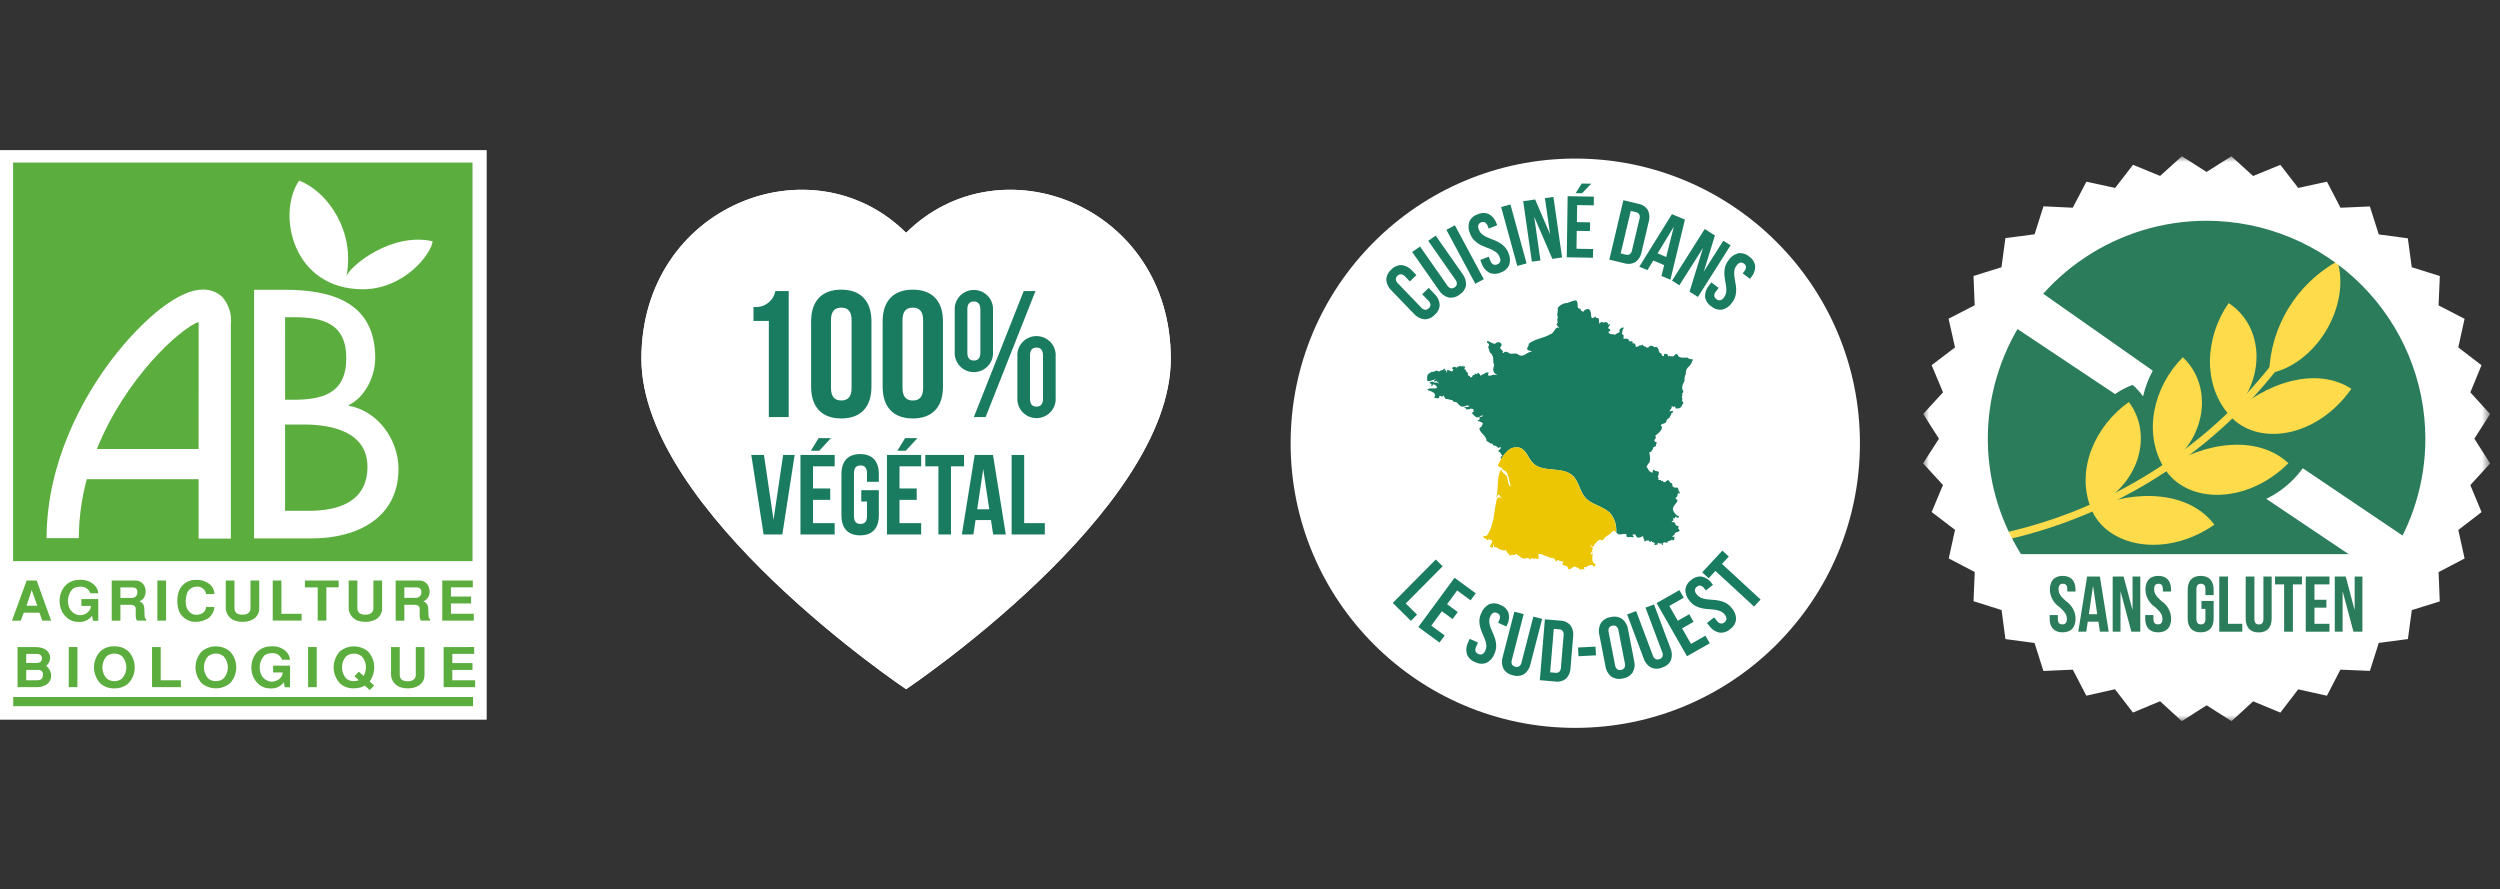
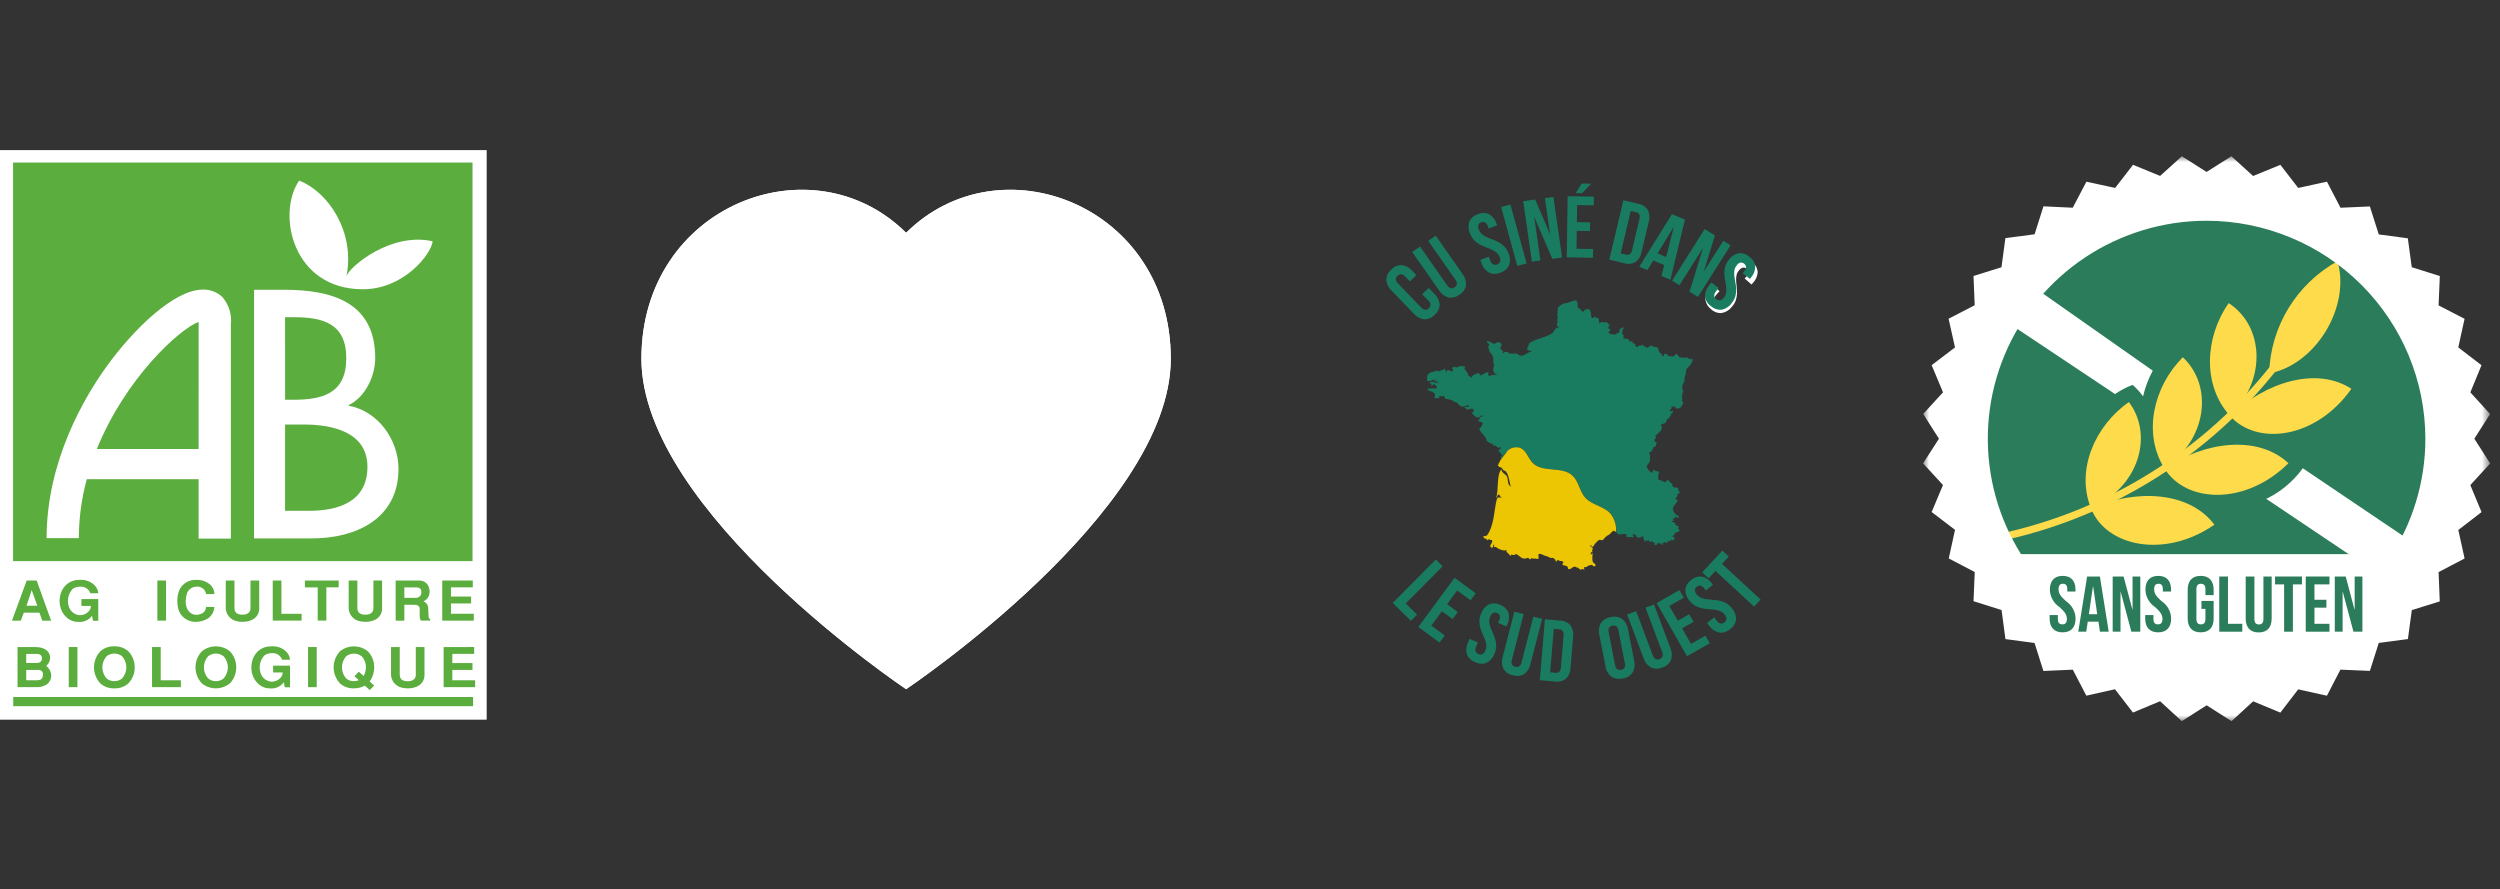
<svg xmlns="http://www.w3.org/2000/svg" width="208" height="74" viewBox="0 0 208 74" fill="none">
  <rect x="0" y="0" width="208" height="74" fill="#333333" stroke="none" />
-   <circle cx="131.063" cy="36.876" r="23.683" fill="white" />
  <path d="M144.058 21.991C144.268 21.721 144.571 21.537 144.909 21.477C145.072 21.466 145.235 21.49 145.388 21.549C145.54 21.607 145.678 21.698 145.792 21.815C145.923 21.913 146.031 22.038 146.108 22.182C146.185 22.326 146.229 22.485 146.239 22.648C146.219 22.989 146.074 23.311 145.831 23.552L145.726 23.672L145.158 23.17L145.298 23.013C145.4 22.918 145.463 22.79 145.476 22.651C145.473 22.597 145.458 22.544 145.433 22.496C145.408 22.448 145.373 22.405 145.331 22.371C145.292 22.333 145.245 22.303 145.194 22.284C145.143 22.265 145.088 22.257 145.034 22.261C144.898 22.291 144.779 22.369 144.697 22.481C144.588 22.599 144.512 22.744 144.478 22.901C144.448 23.057 144.438 23.217 144.447 23.376C144.456 23.543 144.471 23.714 144.493 23.893C144.514 24.072 144.522 24.252 144.517 24.433C144.51 24.62 144.477 24.806 144.417 24.985C144.346 25.189 144.233 25.376 144.086 25.535C143.876 25.807 143.57 25.99 143.23 26.045C143.066 26.055 142.902 26.031 142.748 25.972C142.594 25.914 142.455 25.823 142.339 25.706C142.209 25.606 142.101 25.48 142.023 25.335C141.945 25.191 141.899 25.032 141.889 24.868C141.902 24.524 142.046 24.199 142.291 23.958L142.498 23.724L143.065 24.225L142.824 24.498C142.721 24.591 142.66 24.722 142.653 24.86C142.659 24.915 142.675 24.968 142.702 25.017C142.728 25.065 142.764 25.108 142.808 25.143C142.888 25.22 142.995 25.262 143.107 25.261C143.244 25.237 143.366 25.161 143.447 25.048C143.556 24.93 143.632 24.785 143.667 24.628C143.696 24.471 143.707 24.312 143.697 24.152C143.689 23.986 143.673 23.815 143.652 23.636C143.629 23.457 143.621 23.276 143.628 23.096C143.634 22.908 143.667 22.722 143.727 22.544C143.797 22.339 143.91 22.151 144.058 21.991Z" fill="white" />
  <path d="M119.456 46.552L120.027 47.115L116.958 50.211L117.898 51.136L117.387 51.653L115.877 50.164L119.456 46.552Z" fill="#197B60" />
  <path d="M120.397 50.271L121.284 50.922L120.853 51.507L119.965 50.856L119.083 52.055L120.2 52.874L119.768 53.459L118.006 52.167L121.018 48.071L122.781 49.362L122.351 49.947L121.235 49.13L120.397 50.271Z" fill="#197B60" />
  <path d="M123.238 51.025C123.355 50.702 123.588 50.435 123.892 50.275C124.044 50.216 124.206 50.19 124.369 50.2C124.531 50.21 124.69 50.254 124.833 50.331C124.987 50.386 125.127 50.473 125.244 50.587C125.36 50.701 125.451 50.839 125.508 50.991C125.595 51.323 125.555 51.675 125.396 51.978L125.331 52.124L124.639 51.817L124.724 51.624C124.793 51.503 124.814 51.361 124.784 51.226C124.765 51.175 124.734 51.129 124.695 51.09C124.656 51.052 124.61 51.023 124.558 51.004C124.51 50.978 124.456 50.964 124.402 50.961C124.347 50.958 124.293 50.966 124.242 50.986C124.121 51.056 124.031 51.167 123.988 51.299C123.919 51.446 123.891 51.608 123.909 51.769C123.927 51.928 123.965 52.084 124.022 52.233C124.081 52.392 124.148 52.548 124.223 52.709C124.298 52.873 124.361 53.043 124.41 53.216C124.462 53.397 124.487 53.585 124.484 53.773C124.478 53.989 124.428 54.202 124.336 54.399C124.22 54.721 123.986 54.988 123.681 55.146C123.528 55.205 123.364 55.23 123.2 55.22C123.036 55.21 122.876 55.165 122.731 55.088C122.576 55.033 122.434 54.946 122.316 54.832C122.197 54.718 122.105 54.58 122.044 54.427C121.952 54.096 121.99 53.742 122.149 53.438L122.274 53.152L122.967 53.458L122.82 53.79C122.785 53.849 122.763 53.915 122.753 53.983C122.744 54.052 122.748 54.121 122.766 54.188C122.788 54.239 122.82 54.285 122.86 54.323C122.9 54.361 122.947 54.392 122.999 54.412C123.048 54.436 123.102 54.451 123.157 54.454C123.212 54.458 123.268 54.45 123.32 54.432C123.443 54.368 123.537 54.258 123.579 54.125C123.648 53.98 123.675 53.818 123.659 53.657C123.639 53.499 123.601 53.343 123.545 53.193C123.484 53.035 123.419 52.878 123.344 52.717C123.268 52.553 123.206 52.384 123.157 52.21C123.106 52.029 123.081 51.842 123.084 51.655C123.093 51.437 123.146 51.222 123.238 51.025Z" fill="#197B60" />
  <path d="M126.769 51.093L125.789 54.889C125.765 54.954 125.754 55.022 125.756 55.091C125.759 55.16 125.775 55.228 125.803 55.291C125.833 55.337 125.872 55.377 125.918 55.408C125.963 55.439 126.015 55.461 126.069 55.471C126.122 55.488 126.177 55.494 126.232 55.489C126.287 55.483 126.341 55.468 126.389 55.442C126.501 55.359 126.575 55.235 126.595 55.097L127.574 51.301L128.307 51.49L127.338 55.24C127.276 55.577 127.087 55.878 126.811 56.082C126.67 56.165 126.512 56.217 126.349 56.233C126.186 56.25 126.021 56.231 125.865 56.179C125.703 56.149 125.55 56.085 125.415 55.991C125.28 55.897 125.167 55.775 125.083 55.634C124.939 55.322 124.919 54.967 125.028 54.641L125.995 50.893L126.769 51.093Z" fill="#197B60" />
  <path d="M128.535 51.527L129.797 51.635C129.962 51.636 130.124 51.671 130.274 51.739C130.424 51.807 130.558 51.906 130.667 52.029C130.858 52.311 130.935 52.653 130.884 52.988L130.67 55.551C130.667 55.889 130.535 56.214 130.301 56.458C130.173 56.561 130.024 56.636 129.865 56.678C129.706 56.72 129.54 56.727 129.377 56.7L128.113 56.592L128.535 51.527ZM129.275 52.319L128.973 55.938L129.424 55.977C129.478 55.985 129.533 55.982 129.585 55.967C129.638 55.953 129.687 55.928 129.73 55.895C129.823 55.793 129.873 55.659 129.87 55.521L130.089 52.886C130.115 52.75 130.087 52.609 130.012 52.492C129.976 52.452 129.931 52.419 129.882 52.396C129.832 52.373 129.778 52.36 129.724 52.358L129.275 52.319Z" fill="#197B60" />
-   <path d="M131.291 53.873L132.747 53.798L132.787 54.524L131.332 54.599L131.291 53.873Z" fill="#197B60" />
  <path d="M133.068 52.827C132.98 52.493 133.025 52.138 133.194 51.837C133.288 51.702 133.41 51.588 133.551 51.503C133.692 51.418 133.85 51.363 134.014 51.343C134.175 51.3 134.342 51.292 134.506 51.318C134.67 51.345 134.827 51.406 134.966 51.498C135.234 51.714 135.409 52.025 135.453 52.367L135.957 54.963C136.046 55.297 136.001 55.653 135.831 55.954C135.736 56.089 135.614 56.203 135.472 56.288C135.33 56.373 135.172 56.428 135.008 56.449C134.848 56.49 134.682 56.498 134.52 56.471C134.357 56.444 134.202 56.384 134.064 56.294C133.793 56.078 133.617 55.766 133.573 55.424L133.068 52.827ZM134.371 55.322C134.384 55.461 134.45 55.59 134.556 55.682C134.602 55.712 134.654 55.732 134.709 55.742C134.764 55.751 134.819 55.749 134.873 55.736C134.928 55.728 134.981 55.709 135.028 55.681C135.075 55.652 135.116 55.614 135.148 55.568C135.212 55.444 135.225 55.3 135.185 55.166L134.659 52.469C134.646 52.33 134.58 52.201 134.474 52.109C134.427 52.078 134.375 52.058 134.32 52.049C134.265 52.039 134.209 52.041 134.155 52.054C134.1 52.062 134.047 52.081 134 52.109C133.953 52.138 133.912 52.176 133.88 52.222C133.817 52.346 133.804 52.49 133.844 52.624L134.371 55.322Z" fill="#197B60" />
  <path d="M136.128 50.843L137.509 54.518C137.544 54.653 137.631 54.769 137.75 54.84C137.802 54.861 137.857 54.871 137.912 54.871C137.967 54.87 138.022 54.859 138.072 54.837C138.125 54.82 138.174 54.794 138.216 54.758C138.257 54.722 138.292 54.679 138.316 54.63C138.338 54.565 138.347 54.496 138.341 54.427C138.336 54.358 138.318 54.292 138.287 54.23L136.905 50.554L137.613 50.291L138.977 53.919C139.119 54.233 139.137 54.588 139.027 54.913C138.959 55.062 138.86 55.194 138.736 55.301C138.612 55.408 138.466 55.487 138.308 55.533C138.159 55.601 137.997 55.637 137.833 55.637C137.669 55.637 137.506 55.602 137.357 55.534C137.059 55.36 136.839 55.08 136.741 54.75L135.377 51.122L136.128 50.843Z" fill="#197B60" />
  <path d="M139.591 51.645L140.544 51.104L140.904 51.736L139.95 52.277L140.691 53.571L141.892 52.889L142.254 53.52L140.358 54.597L137.83 50.176L139.725 49.099L140.087 49.73L138.887 50.414L139.591 51.645Z" fill="#197B60" />
  <path d="M140.581 49.997C140.349 49.744 140.22 49.415 140.218 49.072C140.235 48.91 140.287 48.754 140.371 48.615C140.454 48.475 140.567 48.355 140.701 48.263C140.821 48.152 140.963 48.069 141.118 48.019C141.273 47.968 141.438 47.953 141.6 47.972C141.933 48.05 142.226 48.25 142.42 48.531L142.518 48.657L141.931 49.126L141.799 48.962C141.724 48.846 141.608 48.761 141.474 48.723C141.42 48.717 141.365 48.722 141.314 48.739C141.262 48.755 141.214 48.782 141.174 48.818C141.129 48.849 141.092 48.89 141.064 48.937C141.037 48.983 141.019 49.035 141.014 49.09C141.02 49.228 141.078 49.36 141.175 49.459C141.273 49.587 141.404 49.687 141.554 49.748C141.703 49.805 141.859 49.844 142.017 49.862C142.181 49.883 142.353 49.898 142.534 49.908C142.714 49.918 142.894 49.942 143.07 49.98C143.255 50.019 143.432 50.084 143.598 50.173C143.787 50.28 143.953 50.424 144.085 50.596C144.318 50.85 144.446 51.182 144.442 51.526C144.423 51.689 144.37 51.846 144.285 51.986C144.201 52.126 144.087 52.246 143.951 52.338C143.831 52.449 143.687 52.532 143.532 52.583C143.376 52.634 143.211 52.651 143.048 52.633C142.711 52.559 142.414 52.361 142.217 52.078L142.024 51.833L142.613 51.364L142.841 51.648C142.916 51.765 143.034 51.848 143.171 51.879C143.226 51.883 143.281 51.876 143.334 51.858C143.386 51.84 143.434 51.813 143.476 51.776C143.52 51.744 143.558 51.703 143.587 51.656C143.616 51.609 143.635 51.557 143.643 51.502C143.644 51.433 143.63 51.364 143.604 51.299C143.577 51.235 143.538 51.176 143.489 51.127C143.39 50.999 143.259 50.9 143.109 50.839C142.96 50.782 142.805 50.743 142.646 50.724C142.482 50.703 142.31 50.688 142.13 50.679C141.949 50.669 141.77 50.644 141.593 50.606C141.409 50.567 141.231 50.502 141.065 50.413C140.877 50.309 140.712 50.167 140.581 49.997Z" fill="#197B60" />
  <path d="M141.622 47.62L143.302 45.81L143.836 46.304L143.269 46.916L146.481 49.881L145.936 50.467L142.724 47.502L142.157 48.113L141.622 47.62Z" fill="#197B60" />
  <path d="M118.868 23.954L119.337 24.441C119.593 24.673 119.752 24.992 119.782 25.335C119.779 25.499 119.74 25.659 119.669 25.806C119.597 25.953 119.495 26.084 119.37 26.188C119.26 26.309 119.126 26.406 118.975 26.471C118.825 26.536 118.662 26.569 118.498 26.566C118.156 26.524 117.843 26.354 117.622 26.091L115.781 24.181C115.526 23.95 115.368 23.631 115.339 23.289C115.342 23.125 115.381 22.965 115.452 22.818C115.523 22.671 115.625 22.541 115.751 22.436C115.86 22.314 115.994 22.217 116.144 22.151C116.294 22.085 116.457 22.052 116.621 22.054C116.964 22.097 117.278 22.268 117.499 22.533L117.845 22.89L117.299 23.414L116.919 23.021C116.832 22.91 116.706 22.838 116.567 22.818C116.512 22.818 116.457 22.83 116.406 22.852C116.356 22.873 116.31 22.905 116.271 22.945C116.229 22.981 116.195 23.026 116.171 23.076C116.148 23.125 116.134 23.18 116.133 23.235C116.146 23.375 116.214 23.503 116.322 23.593L118.233 25.576C118.318 25.686 118.444 25.758 118.582 25.776C118.637 25.774 118.692 25.762 118.742 25.74C118.792 25.718 118.838 25.686 118.876 25.646C118.917 25.61 118.952 25.566 118.976 25.517C119 25.467 119.014 25.413 119.017 25.358C119.011 25.289 118.991 25.223 118.959 25.162C118.927 25.101 118.883 25.047 118.83 25.003L118.323 24.483L118.868 23.954Z" fill="#197B60" />
  <path d="M118.148 20.511L120.401 23.734C120.469 23.856 120.581 23.947 120.715 23.986C120.77 23.994 120.826 23.991 120.879 23.977C120.933 23.962 120.983 23.938 121.026 23.904C121.073 23.875 121.113 23.836 121.145 23.791C121.177 23.746 121.199 23.695 121.211 23.642C121.22 23.503 121.173 23.366 121.082 23.26L118.829 20.037L119.451 19.605L121.675 22.784C121.89 23.052 121.996 23.391 121.972 23.734C121.943 23.895 121.88 24.047 121.786 24.182C121.693 24.316 121.572 24.429 121.431 24.513C121.303 24.616 121.155 24.69 120.996 24.731C120.837 24.772 120.672 24.779 120.51 24.75C120.179 24.655 119.896 24.438 119.717 24.143L117.493 20.965L118.148 20.511Z" fill="#197B60" />
-   <path d="M120.339 19.12L121.045 18.744L123.452 23.231L122.746 23.607L120.339 19.12Z" fill="#197B60" />
  <path d="M122.316 19.453C122.168 19.144 122.14 18.791 122.239 18.464C122.302 18.314 122.397 18.18 122.518 18.071C122.639 17.962 122.782 17.881 122.938 17.833C123.085 17.762 123.245 17.724 123.408 17.721C123.571 17.718 123.733 17.75 123.883 17.816C124.18 17.988 124.402 18.264 124.508 18.59L124.568 18.739L123.864 19.017L123.785 18.822C123.746 18.688 123.66 18.573 123.542 18.499C123.492 18.477 123.438 18.467 123.384 18.468C123.33 18.469 123.276 18.481 123.227 18.504C123.176 18.521 123.129 18.549 123.09 18.585C123.05 18.622 123.019 18.666 122.998 18.716C122.963 18.849 122.979 18.991 123.043 19.114C123.099 19.266 123.195 19.399 123.322 19.5C123.448 19.598 123.586 19.681 123.732 19.746C123.885 19.814 124.045 19.878 124.212 19.939C124.382 20.001 124.547 20.076 124.705 20.162C124.87 20.253 125.022 20.367 125.155 20.501C125.305 20.657 125.422 20.842 125.499 21.044C125.647 21.354 125.672 21.709 125.568 22.036C125.503 22.186 125.406 22.32 125.284 22.43C125.162 22.539 125.018 22.622 124.862 22.671C124.714 22.742 124.553 22.781 124.389 22.784C124.225 22.787 124.062 22.755 123.911 22.69C123.61 22.523 123.383 22.248 123.275 21.922L123.158 21.631L123.862 21.353L123.997 21.69C124.015 21.756 124.046 21.819 124.089 21.873C124.131 21.927 124.184 21.973 124.244 22.006C124.296 22.026 124.351 22.035 124.406 22.034C124.461 22.032 124.516 22.019 124.566 21.997C124.618 21.979 124.666 21.951 124.708 21.915C124.749 21.878 124.783 21.834 124.807 21.785C124.848 21.652 124.834 21.508 124.768 21.385C124.712 21.233 124.615 21.1 124.489 20.998C124.362 20.901 124.224 20.819 124.079 20.753C123.926 20.686 123.766 20.622 123.598 20.56C123.429 20.498 123.264 20.423 123.107 20.336C122.942 20.245 122.791 20.132 122.658 19.999C122.509 19.842 122.392 19.656 122.316 19.453Z" fill="#197B60" />
  <path d="M124.894 17.221L125.667 17.012L127.011 21.916L126.239 22.126L124.894 17.221Z" fill="#197B60" />
  <path d="M127.642 18.023L128.165 21.67L127.451 21.77L126.73 16.736L127.724 16.597L128.97 19.497L128.536 16.482L129.243 16.385L129.966 21.42L129.153 21.536L127.642 18.023Z" fill="#197B60" />
  <path d="M131.197 18.48L132.297 18.5L132.284 19.226L131.185 19.207L131.164 20.695L132.548 20.719L132.536 21.445L130.354 21.407L130.428 16.324L132.612 16.361L132.602 17.086L131.219 17.063L131.197 18.48ZM132.387 15.283L131.632 16.076L131.094 16.068L131.6 15.27L132.387 15.283Z" fill="#197B60" />
  <path d="M135.065 16.658L136.297 16.953C136.46 16.978 136.616 17.038 136.754 17.128C136.893 17.218 137.011 17.336 137.1 17.475C137.249 17.78 137.274 18.131 137.172 18.454L136.584 20.952C136.529 21.288 136.348 21.59 136.077 21.797C135.936 21.88 135.778 21.932 135.615 21.95C135.451 21.967 135.286 21.95 135.129 21.899L133.895 21.605L135.065 16.658ZM135.677 17.552L134.841 21.085L135.28 21.188C135.333 21.203 135.388 21.207 135.442 21.201C135.496 21.195 135.548 21.178 135.595 21.151C135.703 21.064 135.773 20.939 135.79 20.801L136.4 18.23C136.446 18.1 136.439 17.957 136.382 17.831C136.352 17.785 136.313 17.746 136.267 17.716C136.221 17.685 136.17 17.665 136.116 17.654L135.677 17.552Z" fill="#197B60" />
  <path d="M138.977 23.273L138.233 22.961L138.46 22.058L137.553 21.678L137.067 22.475L136.389 22.192L139.105 17.819L140.188 18.271L138.977 23.273ZM137.913 21.08L138.627 21.381L139.263 18.858L137.913 21.08Z" fill="#197B60" />
  <path d="M141.693 20.624L139.726 23.736L139.115 23.351L141.831 19.054L142.682 19.591L141.753 22.602L143.379 20.029L143.984 20.41L141.267 24.707L140.57 24.268L141.693 20.624Z" fill="#197B60" />
  <path d="M140.465 29.8C140.433 29.767 140.39 29.747 140.344 29.743C140.299 29.74 140.253 29.752 140.217 29.779C140.134 29.72 140.121 29.734 140.042 29.766C139.888 29.741 139.615 29.749 139.589 29.506C139.357 29.355 139.381 29.582 139.213 29.659C139.162 29.62 138.984 29.644 138.939 29.649C138.889 29.605 138.874 29.542 138.838 29.632C138.744 29.71 138.764 29.457 138.718 29.471C138.493 29.413 138.426 29.41 138.434 29.627C138.236 29.669 138.289 29.424 138.162 29.381C138.056 29.391 138.075 29.238 137.993 29.184C138.05 29.084 137.966 29.048 137.932 28.976C137.825 28.818 137.786 28.843 137.632 28.89C137.496 28.741 137.281 28.71 137.175 28.882C137.042 28.962 137.002 28.945 136.891 28.827C136.762 28.844 136.779 28.791 136.693 28.715C136.607 28.639 136.585 28.683 136.549 28.753C136.494 28.751 136.409 28.681 136.378 28.773C135.883 29.041 136.245 28.627 135.912 28.55C135.709 28.659 135.977 28.38 135.709 28.386C135.594 28.441 135.587 28.44 135.55 28.35C135.461 28.12 135.231 28.175 135.064 28.19C135.11 28.074 135.066 27.966 135.081 27.862C134.892 27.802 134.936 27.729 134.99 27.587C135.003 27.495 134.968 27.444 135.064 27.374C135.19 27.07 134.706 27.361 134.733 27.498C134.841 27.729 134.497 27.669 134.42 27.838C134.26 27.787 133.921 27.872 133.858 27.678C133.701 27.604 133.995 27.547 133.987 27.508C133.914 27.402 133.967 27.327 133.818 27.343C133.736 27.181 134.064 27.033 133.897 26.94C133.852 26.938 133.832 27.111 133.801 26.996C133.81 26.796 133.507 26.744 133.391 26.862C133.323 26.718 133.095 26.813 133.12 26.94C132.922 26.824 133.184 26.428 132.832 26.449C132.716 26.509 132.799 26.379 132.779 26.354C132.663 26.299 132.494 26.621 132.394 26.363C132.367 26.01 132.345 25.559 131.914 25.762C131.705 25.807 131.881 26.049 131.533 25.842C131.556 25.685 131.419 25.68 131.311 25.643C131.193 25.397 131.329 25.316 131.184 25.047C131.142 24.888 130.601 25.141 130.414 25.206C130.254 25.211 130.098 25.251 129.956 25.324C129.814 25.397 129.69 25.501 129.593 25.628C129.671 25.892 129.481 26.126 129.617 26.392C129.588 26.381 129.52 26.775 129.624 26.821C129.329 27.049 129.74 27.177 129.718 27.319C129.427 27.033 129.301 27.773 128.998 27.8C128.521 28.122 127.643 28.19 127.161 28.625C127.339 28.704 126.812 29.063 127.214 29.155C127.231 29.209 127.625 29.194 127.382 29.256C126.991 29.328 126.673 29.839 126.249 29.446C126.051 29.36 125.822 29.475 125.6 29.408C125.428 29.257 125.159 29.197 125.099 29.374C124.954 29.388 125.056 29.273 125.049 29.213C124.94 29.107 124.849 29.067 124.803 28.907C125.16 28.622 124.677 28.285 124.414 28.583C124.202 28.706 123.669 28.137 123.718 28.5C123.923 28.61 123.946 28.718 123.803 28.88C123.936 29.057 123.861 29.314 124.091 29.432C124.375 29.925 124.13 29.94 124.319 30.374C124.226 30.649 124.157 30.905 124.428 31.113C124.861 31.344 124.239 31.074 124.13 31.227C123.415 31.395 124.199 30.831 123.608 31.011C123.494 31.096 123.367 31.164 123.232 31.211C123.19 31.386 123.132 31.153 123.131 31.11C122.898 31.239 123.218 30.817 122.867 31.109C122.809 31.155 122.624 30.985 122.705 31.158C122.662 31.264 122.56 31.143 122.533 31.239C122.51 31.273 122.473 31.424 122.414 31.383C122.307 31.3 122.35 31.561 122.303 31.374C122.36 31.254 122.123 31.287 122.119 31.163C122.248 30.98 121.882 30.966 121.971 30.774C121.806 30.695 121.784 30.772 121.908 30.526C121.896 30.353 121.726 30.699 121.764 30.44C121.735 30.364 121.657 30.476 121.639 30.496C121.572 30.469 121.45 30.401 121.397 30.502C121.34 30.431 121.233 30.634 121.206 30.524C121.144 30.491 121.231 30.679 121.144 30.633C121.152 30.401 120.701 30.578 120.839 30.693C120.999 30.777 120.872 30.742 120.861 30.847C120.858 31.084 120.3 30.497 120.386 30.997C120.272 30.992 120.346 30.607 120.245 30.835C120.134 30.941 120.328 30.529 120.072 30.717C120.138 30.793 120.021 30.765 119.981 30.804C119.894 30.768 119.74 30.933 119.68 30.91C119.531 30.701 119.336 31.003 119.129 30.934C118.694 31.159 118.744 31.211 118.738 31.647C118.783 31.826 119.2 31.604 119.352 31.578C119.695 31.46 119.185 31.656 119.326 31.733C119.382 31.79 119.742 31.564 119.565 31.744C119.428 31.803 119.727 31.77 119.684 31.87C119.69 31.941 119.624 31.885 119.611 31.861C119.585 31.777 119.409 31.863 119.359 31.839C119.307 31.764 119.204 31.842 119.193 31.739C119.111 31.731 119.058 31.819 118.973 31.789C118.844 31.96 119.183 31.815 119.086 32.108C119.197 32.171 119.185 31.969 119.256 31.967C119.379 32.016 119.535 32.072 119.535 32.205C119.698 32.402 118.95 32.248 118.79 32.376C118.634 32.552 119.665 32.508 119.328 33.117C119.461 33.102 119.847 33.235 119.736 32.966C119.902 32.824 119.969 33.174 120.09 32.889C120.334 33.386 120.276 33.098 120.614 33.252C120.727 33.314 120.838 33.213 120.89 33.379C120.948 33.471 121.237 33.412 121.287 33.569C121.54 33.894 121.711 33.888 122.105 33.719C122.545 33.893 121.757 33.835 121.827 33.918C121.974 33.914 121.969 34.111 122.123 34.068C122.147 34.051 122.174 34.04 122.203 34.037C122.232 34.033 122.261 34.037 122.288 34.048C122.335 34.042 122.346 33.963 122.394 33.993C122.486 34.061 122.696 33.967 122.565 34.135C122.708 34.308 122.531 34.245 122.455 34.365C122.73 34.639 122.863 34.9 123.23 34.584C123.527 34.504 123.29 34.723 123.137 34.686C123.004 34.738 123.212 34.915 123.014 34.952C122.719 35.041 123.304 35.054 123.355 35.221C123.445 35.292 123.335 35.309 123.299 35.342C123.324 35.511 123.151 35.55 123.081 35.644C123.136 36.042 123.681 36.252 123.69 36.705C123.799 36.706 123.92 36.879 124.024 36.894C124.192 36.884 124.208 36.965 124.27 37.091C124.511 36.974 124.61 37.371 124.76 37.233C124.893 37.103 124.868 37.235 124.835 37.35C124.8 37.405 124.569 37.495 124.699 37.568C124.835 37.597 124.896 37.822 124.987 37.893C124.995 38.012 124.813 37.938 124.878 38.044C124.786 38.104 124.911 38.152 124.893 38.225C125.039 37.948 125.233 37.699 125.465 37.489C125.602 37.365 125.77 37.279 125.951 37.24C126.132 37.202 126.32 37.211 126.497 37.268C127.011 37.475 127.154 38.129 127.543 38.525C128.371 39.364 129.976 38.772 130.847 39.568C131.372 40.048 131.431 40.872 131.903 41.404C132.461 42.033 133.459 42.114 134.015 42.743C134.353 43.185 134.517 43.735 134.476 44.289C134.519 44.335 134.564 44.385 134.629 44.447C134.906 44.509 135.078 44.359 135.311 44.452C135.396 44.519 135.335 44.563 135.269 44.573C135.414 44.797 135.668 44.622 135.867 44.705C135.985 44.568 135.978 44.568 135.837 44.596C135.87 44.554 135.831 44.397 135.887 44.46C136.25 44.363 135.968 44.965 136.651 44.63C136.793 44.517 136.642 44.858 136.817 44.856C136.707 44.948 136.924 45.177 136.914 44.979C136.999 44.988 137.086 44.98 137.168 44.954C137.225 45.024 137.253 45.136 137.343 45.086C137.327 44.947 137.447 45.029 137.468 45.097C137.554 45.13 137.81 45.17 137.631 45.257C137.617 45.403 137.897 45.318 137.952 45.262C137.896 45.188 137.846 45.183 137.951 45.163C138.048 45.249 138.174 45.191 138.293 45.236C138.318 45.306 138.156 45.318 138.297 45.343C138.395 45.364 138.329 45.257 138.359 45.211C138.438 45.017 138.629 45.193 138.729 45.157C138.701 44.94 139.002 45.066 139.094 44.886C139.103 44.908 139.119 44.927 139.139 44.94C139.16 44.952 139.184 44.958 139.208 44.956C139.232 44.954 139.254 44.944 139.272 44.928C139.29 44.913 139.303 44.892 139.308 44.868C139.253 44.79 139.376 44.671 139.283 44.65C138.99 44.797 139.234 44.488 139.334 44.474C139.282 44.167 140.014 44.342 139.624 43.969C139.648 43.887 139.701 43.744 139.576 43.748C139.314 43.76 139.452 43.373 139.145 43.443C138.935 43.316 139.415 43.347 139.188 43.2C139.312 43.162 139.063 42.984 139.262 43.11C139.337 43.251 139.363 42.945 139.459 42.982C139.437 43.103 139.799 43.103 139.674 42.962C139.551 42.908 139.442 42.827 139.356 42.724C139.269 42.622 139.208 42.501 139.176 42.37C139.191 42.085 139.468 41.9 139.566 41.686C139.618 41.589 139.305 41.475 139.429 41.395C139.657 41.368 139.47 40.927 139.747 41.059C139.791 40.961 139.722 40.916 139.658 40.841C139.631 40.731 139.658 40.633 139.564 40.569C139.305 40.583 139.113 40.577 139.13 40.235C138.825 40.118 139.009 40.095 138.789 39.945C138.456 40.042 138.729 40.144 138.391 40.11C138.387 40.003 138.306 39.972 138.231 40.025C138.191 39.997 138.198 39.917 138.126 39.936C137.752 39.958 138.105 39.9 137.982 39.765C137.797 39.639 138.313 39.197 137.733 39.186C137.316 38.833 137.704 39.574 137.291 39.234C137.193 39.24 137.105 38.937 136.995 38.866C136.999 38.771 137.096 38.651 137.155 38.557C137.324 38.506 137.303 37.91 137.24 37.75C137.202 37.532 137.271 37.629 137.379 37.593C137.421 37.416 137.539 37.473 137.541 37.226C137.916 37.081 137.68 37.135 137.828 36.874C137.93 36.759 137.616 36.784 137.655 36.671C137.627 36.483 137.876 36.45 137.736 36.315C137.724 36.277 137.688 36.285 137.751 36.225C138.015 36.006 138.281 35.824 138.278 35.499C137.968 35.308 138.509 35.242 138.563 35.177C138.701 35.049 138.597 34.902 138.82 34.819C138.972 34.708 138.912 34.63 139.046 34.503C139.002 34.322 139.044 34.426 139.13 34.368C139.351 34.037 138.981 34.269 138.89 34.209C138.976 34.055 139.1 34 139.085 33.804C139.19 33.727 139.158 33.947 139.261 33.838C139.296 33.78 139.368 33.846 139.404 33.847C139.4 33.889 139.352 33.976 139.444 33.975C139.573 34.005 139.709 33.985 139.824 33.919C139.842 33.666 139.963 33.988 139.945 33.659C140.216 33.58 139.902 33.399 139.952 33.245C140.037 33.197 139.898 33.052 139.933 33.007C140.012 32.919 139.956 32.868 139.951 32.775C140.032 32.604 140.112 32.6 139.986 32.422C139.89 32.149 140.058 31.887 140.157 31.663C140.135 31.475 140.17 31.285 140.258 31.117C140.239 30.463 140.634 30.615 140.795 30.032C141.021 29.808 140.565 29.945 140.474 29.808" fill="#197B60" />
-   <path d="M134 42.74C133.444 42.11 132.445 42.03 131.886 41.401C131.414 40.869 131.356 40.046 130.83 39.565C129.96 38.767 128.356 39.359 127.526 38.521C127.138 38.127 126.994 37.472 126.482 37.264C126.305 37.207 126.116 37.198 125.934 37.237C125.753 37.276 125.584 37.363 125.447 37.487C125.215 37.697 125.021 37.946 124.874 38.222C124.873 38.229 124.878 38.234 124.874 38.241C124.858 38.261 124.849 38.27 124.836 38.284C124.824 38.308 124.806 38.331 124.793 38.356C124.785 38.37 124.781 38.384 124.779 38.399C124.778 38.414 124.779 38.429 124.784 38.443C124.761 38.45 124.758 38.461 124.739 38.469C124.702 38.552 124.66 38.64 124.623 38.724C124.655 38.773 124.698 38.814 124.748 38.845C124.798 38.876 124.855 38.895 124.913 38.901C125.022 38.986 125.043 39.177 125.214 39.168C125.551 39.383 125.586 40.233 125.708 40.493C125.365 40.319 125.523 39.854 125.344 39.585C125.149 39.376 124.934 39.327 124.919 39.047C124.488 39.52 124.717 40.776 124.467 41.45C124.622 41.295 124.614 40.949 124.825 41.282C124.788 41.395 125.008 41.304 124.912 41.401C124.648 41.395 124.618 41.303 124.513 41.605C124.296 42.571 124.307 43.696 123.745 44.51C123.675 44.664 123.171 44.561 123.494 44.75C123.495 44.873 123.581 44.806 123.661 44.81C123.771 45.052 123.716 44.922 123.91 44.852C123.962 44.943 124.021 44.937 124.113 44.923C124.289 45.14 123.819 45.392 124.05 45.536C124.324 45.689 124.127 45.38 124.277 45.314C124.31 45.314 124.346 45.304 124.324 45.352C124.198 45.437 124.374 45.592 124.438 45.494C124.655 45.672 124.919 45.782 125.199 45.81C125.316 45.68 125.358 45.794 125.335 45.913C125.456 46.004 125.562 46.113 125.651 46.235C125.772 46.224 125.713 46.172 125.758 46.12C125.813 46.163 125.882 46.184 125.951 46.178C126.021 46.172 126.085 46.141 126.132 46.089C126.552 46.288 126.579 46.618 127.139 46.408C127.243 46.483 127.337 46.656 127.395 46.428C127.519 46.496 127.709 46.46 127.861 46.49C128.279 46.618 127.637 45.845 128.358 46.153C128.573 46.294 128.815 46.259 128.987 46.433C129.029 46.416 129.074 46.409 129.12 46.41C129.165 46.412 129.21 46.423 129.251 46.442C129.292 46.462 129.328 46.49 129.358 46.524C129.388 46.558 129.41 46.599 129.424 46.642C129.474 46.856 129.499 46.668 129.577 46.602C129.728 46.581 129.732 46.722 129.881 46.67C130.221 46.769 130.026 46.759 130.006 46.908C129.976 47.112 130.193 46.975 130.293 47.102C130.497 47.079 130.386 47.269 130.51 47.357C130.775 47.401 130.883 46.987 131.174 47.214C131.31 47.188 131.425 47.403 131.551 47.407C131.588 47.224 131.833 47.482 131.826 47.343C131.671 47.104 131.971 47.224 132.029 47.167C132.13 46.99 132.196 47.105 132.317 47.012C132.366 46.993 132.42 46.993 132.469 47.014C132.517 47.035 132.556 47.074 132.575 47.123C132.773 47.094 132.804 47.087 132.686 46.893C132.33 46.776 132.568 46.114 132.473 45.977C132.381 46.352 132.235 45.969 132.482 45.904C132.53 45.88 132.481 45.856 132.462 45.84C132.431 45.871 132.493 45.721 132.503 45.709C132.561 45.533 132.418 45.564 132.331 45.452C132.328 45.442 132.311 45.404 132.323 45.387C132.446 45.186 132.317 45.489 132.462 45.489C132.584 45.56 132.659 45.214 132.768 45.188C132.849 45.058 132.971 44.957 133.114 44.9C133.469 45.079 133.336 44.731 133.896 44.473C134.257 44.079 134.304 44.114 134.454 44.28C134.501 43.728 134.339 43.178 134 42.738" fill="#ECC503" />
+   <path d="M134 42.74C133.444 42.11 132.445 42.03 131.886 41.401C131.414 40.869 131.356 40.046 130.83 39.565C129.96 38.767 128.356 39.359 127.526 38.521C127.138 38.127 126.994 37.472 126.482 37.264C126.305 37.207 126.116 37.198 125.934 37.237C125.753 37.276 125.584 37.363 125.447 37.487C124.873 38.229 124.878 38.234 124.874 38.241C124.858 38.261 124.849 38.27 124.836 38.284C124.824 38.308 124.806 38.331 124.793 38.356C124.785 38.37 124.781 38.384 124.779 38.399C124.778 38.414 124.779 38.429 124.784 38.443C124.761 38.45 124.758 38.461 124.739 38.469C124.702 38.552 124.66 38.64 124.623 38.724C124.655 38.773 124.698 38.814 124.748 38.845C124.798 38.876 124.855 38.895 124.913 38.901C125.022 38.986 125.043 39.177 125.214 39.168C125.551 39.383 125.586 40.233 125.708 40.493C125.365 40.319 125.523 39.854 125.344 39.585C125.149 39.376 124.934 39.327 124.919 39.047C124.488 39.52 124.717 40.776 124.467 41.45C124.622 41.295 124.614 40.949 124.825 41.282C124.788 41.395 125.008 41.304 124.912 41.401C124.648 41.395 124.618 41.303 124.513 41.605C124.296 42.571 124.307 43.696 123.745 44.51C123.675 44.664 123.171 44.561 123.494 44.75C123.495 44.873 123.581 44.806 123.661 44.81C123.771 45.052 123.716 44.922 123.91 44.852C123.962 44.943 124.021 44.937 124.113 44.923C124.289 45.14 123.819 45.392 124.05 45.536C124.324 45.689 124.127 45.38 124.277 45.314C124.31 45.314 124.346 45.304 124.324 45.352C124.198 45.437 124.374 45.592 124.438 45.494C124.655 45.672 124.919 45.782 125.199 45.81C125.316 45.68 125.358 45.794 125.335 45.913C125.456 46.004 125.562 46.113 125.651 46.235C125.772 46.224 125.713 46.172 125.758 46.12C125.813 46.163 125.882 46.184 125.951 46.178C126.021 46.172 126.085 46.141 126.132 46.089C126.552 46.288 126.579 46.618 127.139 46.408C127.243 46.483 127.337 46.656 127.395 46.428C127.519 46.496 127.709 46.46 127.861 46.49C128.279 46.618 127.637 45.845 128.358 46.153C128.573 46.294 128.815 46.259 128.987 46.433C129.029 46.416 129.074 46.409 129.12 46.41C129.165 46.412 129.21 46.423 129.251 46.442C129.292 46.462 129.328 46.49 129.358 46.524C129.388 46.558 129.41 46.599 129.424 46.642C129.474 46.856 129.499 46.668 129.577 46.602C129.728 46.581 129.732 46.722 129.881 46.67C130.221 46.769 130.026 46.759 130.006 46.908C129.976 47.112 130.193 46.975 130.293 47.102C130.497 47.079 130.386 47.269 130.51 47.357C130.775 47.401 130.883 46.987 131.174 47.214C131.31 47.188 131.425 47.403 131.551 47.407C131.588 47.224 131.833 47.482 131.826 47.343C131.671 47.104 131.971 47.224 132.029 47.167C132.13 46.99 132.196 47.105 132.317 47.012C132.366 46.993 132.42 46.993 132.469 47.014C132.517 47.035 132.556 47.074 132.575 47.123C132.773 47.094 132.804 47.087 132.686 46.893C132.33 46.776 132.568 46.114 132.473 45.977C132.381 46.352 132.235 45.969 132.482 45.904C132.53 45.88 132.481 45.856 132.462 45.84C132.431 45.871 132.493 45.721 132.503 45.709C132.561 45.533 132.418 45.564 132.331 45.452C132.328 45.442 132.311 45.404 132.323 45.387C132.446 45.186 132.317 45.489 132.462 45.489C132.584 45.56 132.659 45.214 132.768 45.188C132.849 45.058 132.971 44.957 133.114 44.9C133.469 45.079 133.336 44.731 133.896 44.473C134.257 44.079 134.304 44.114 134.454 44.28C134.501 43.728 134.339 43.178 134 42.738" fill="#ECC503" />
  <path d="M143.812 21.653C143.999 21.366 144.287 21.16 144.619 21.073C144.781 21.049 144.946 21.062 145.103 21.109C145.26 21.156 145.404 21.236 145.527 21.345C145.664 21.433 145.781 21.55 145.868 21.687C145.956 21.825 146.012 21.98 146.033 22.141C146.041 22.484 145.92 22.817 145.695 23.075L145.599 23.202L144.992 22.745L145.119 22.577C145.214 22.475 145.268 22.342 145.27 22.204C145.262 22.15 145.244 22.098 145.215 22.052C145.186 22.006 145.148 21.966 145.103 21.936C145.061 21.901 145.013 21.875 144.961 21.86C144.909 21.845 144.854 21.841 144.8 21.849C144.667 21.888 144.553 21.976 144.482 22.095C144.381 22.221 144.317 22.372 144.296 22.532C144.277 22.69 144.279 22.85 144.301 23.008C144.322 23.174 144.35 23.343 144.384 23.517C144.42 23.694 144.442 23.873 144.45 24.053C144.458 24.241 144.438 24.43 144.392 24.612C144.335 24.821 144.237 25.016 144.102 25.186C143.913 25.474 143.622 25.679 143.287 25.762C143.124 25.784 142.959 25.77 142.801 25.722C142.644 25.675 142.499 25.594 142.376 25.485C142.237 25.397 142.119 25.28 142.03 25.142C141.941 25.004 141.882 24.849 141.858 24.687C141.846 24.343 141.965 24.007 142.193 23.748L142.384 23.497L142.99 23.955L142.771 24.245C142.675 24.346 142.624 24.48 142.628 24.619C142.638 24.673 142.659 24.725 142.689 24.771C142.719 24.817 142.758 24.857 142.804 24.888C142.846 24.924 142.895 24.951 142.948 24.967C143.001 24.983 143.057 24.989 143.112 24.983C143.178 24.966 143.241 24.936 143.297 24.895C143.352 24.854 143.399 24.803 143.434 24.744C143.534 24.617 143.597 24.466 143.619 24.306C143.637 24.148 143.635 23.988 143.614 23.831C143.593 23.666 143.565 23.495 143.53 23.321C143.495 23.145 143.473 22.965 143.465 22.785C143.457 22.597 143.476 22.41 143.521 22.227C143.579 22.018 143.678 21.823 143.812 21.653Z" fill="#197B60" />
  <path d="M75.388 19.369C83.217 11.607 97.409 17.086 97.409 29.845C97.409 42.603 75.388 57.339 75.388 57.339C75.388 57.339 53.366 42.603 53.366 29.845C53.366 17.086 67.558 11.607 75.388 19.369Z" fill="white" />
  <path d="M75.388 19.369C83.217 11.607 97.409 17.086 97.409 29.845C97.409 42.603 75.388 57.339 75.388 57.339C75.388 57.339 53.366 42.603 53.366 29.845C53.366 17.086 67.558 11.607 75.388 19.369Z" fill="white" />
  <mask id="mask0_1083_72" style="mask-type:luminance" maskUnits="userSpaceOnUse" x="50" y="14" width="46" height="46">
-     <path d="M95.953 14.127H50.042V59.874H95.953V14.127Z" fill="white" />
-   </mask>
+     </mask>
  <g mask="url(#mask0_1083_72)">
    <path d="M62.69 25.535C63.104 25.588 63.523 25.481 63.861 25.236C64.2 24.991 64.431 24.627 64.508 24.217H65.62V34.699H63.967V26.701H62.69V25.535Z" fill="#197B60" />
    <path d="M67.485 26.733C67.485 25.056 68.371 24.099 69.995 24.099C71.619 24.099 72.504 25.056 72.504 26.733V32.182C72.504 33.859 71.618 34.816 69.995 34.816C68.373 34.816 67.485 33.859 67.485 32.182V26.733ZM69.138 32.286C69.138 33.036 69.468 33.319 69.995 33.319C70.522 33.319 70.852 33.036 70.852 32.286V26.628C70.852 25.88 70.521 25.595 69.995 25.595C69.469 25.595 69.138 25.88 69.138 26.628V32.286Z" fill="#197B60" />
    <path d="M73.436 26.733C73.436 25.056 74.323 24.099 75.946 24.099C77.57 24.099 78.455 25.056 78.455 26.733V32.182C78.455 33.859 77.569 34.816 75.946 34.816C74.324 34.816 73.436 33.859 73.436 32.182V26.733ZM75.088 32.286C75.088 33.032 75.42 33.322 75.946 33.322C76.473 33.322 76.803 33.038 76.803 32.289V26.628C76.803 25.88 76.472 25.595 75.946 25.595C75.42 25.595 75.088 25.876 75.088 26.628V32.286Z" fill="#197B60" />
    <path d="M79.433 25.821C79.418 25.603 79.448 25.385 79.522 25.18C79.595 24.975 79.71 24.787 79.859 24.628C80.009 24.469 80.189 24.342 80.39 24.255C80.591 24.168 80.807 24.123 81.025 24.123C81.244 24.123 81.461 24.168 81.661 24.255C81.862 24.342 82.042 24.469 82.192 24.628C82.341 24.787 82.456 24.975 82.529 25.18C82.603 25.385 82.633 25.603 82.618 25.821V29.264C82.633 29.482 82.603 29.7 82.529 29.905C82.456 30.11 82.341 30.298 82.192 30.457C82.042 30.617 81.862 30.744 81.661 30.83C81.461 30.917 81.244 30.962 81.025 30.962C80.807 30.962 80.591 30.917 80.39 30.83C80.189 30.744 80.009 30.617 79.859 30.457C79.71 30.298 79.595 30.11 79.522 29.905C79.448 29.7 79.418 29.482 79.433 29.264V25.821ZM80.484 29.34C80.484 29.804 80.68 29.997 81.025 29.997C81.356 29.997 81.567 29.804 81.567 29.34V25.744C81.567 25.279 81.356 25.085 81.025 25.085C80.68 25.085 80.484 25.279 80.484 25.744V29.34ZM85.173 24.219H86.15L82.002 34.7H81.025L85.173 24.219ZM84.645 29.654C84.631 29.437 84.662 29.22 84.736 29.015C84.809 28.81 84.924 28.623 85.074 28.464C85.223 28.306 85.403 28.18 85.603 28.093C85.804 28.007 86.02 27.962 86.238 27.962C86.456 27.962 86.672 28.007 86.872 28.093C87.073 28.18 87.253 28.306 87.402 28.464C87.552 28.623 87.667 28.81 87.74 29.015C87.814 29.22 87.845 29.437 87.831 29.654V33.096C87.845 33.313 87.814 33.531 87.74 33.735C87.667 33.94 87.552 34.127 87.402 34.286C87.253 34.444 87.073 34.571 86.872 34.657C86.672 34.743 86.456 34.788 86.238 34.788C86.02 34.788 85.804 34.743 85.603 34.657C85.403 34.571 85.223 34.444 85.074 34.286C84.924 34.127 84.809 33.94 84.736 33.735C84.662 33.531 84.631 33.313 84.645 33.096V29.654ZM85.696 33.171C85.696 33.635 85.892 33.83 86.238 33.83C86.568 33.83 86.779 33.635 86.779 33.171V29.579C86.779 29.115 86.568 28.92 86.238 28.92C85.892 28.92 85.696 29.116 85.696 29.579V33.171Z" fill="#197B60" />
    <path d="M64.358 43.25L65.156 37.853H66.114L65.09 44.468H63.532L62.507 37.852H63.561L64.358 43.25Z" fill="#197B60" />
    <path d="M67.642 40.641H69.075V41.587H67.642V43.524H69.445V44.468H66.599V37.853H69.445V38.798H67.642V40.641ZM69.131 36.454L68.165 37.502H67.463L68.108 36.452L69.131 36.454Z" fill="#197B60" />
    <path d="M71.658 40.784H73.119V42.88C73.119 43.939 72.587 44.542 71.564 44.542C70.54 44.542 70.008 43.937 70.008 42.88V39.442C70.008 38.383 70.538 37.779 71.564 37.779C72.589 37.779 73.119 38.385 73.119 39.442V40.085H72.132V39.376C72.132 38.903 71.923 38.725 71.591 38.725C71.259 38.725 71.05 38.904 71.05 39.376V42.948C71.05 43.421 71.259 43.59 71.591 43.59C71.923 43.59 72.132 43.421 72.132 42.948V41.728H71.658V40.784Z" fill="#197B60" />
    <path d="M74.838 40.641H76.271V41.587H74.838V43.524H76.641V44.468H73.795V37.853H76.641V38.798H74.838V40.641ZM76.327 36.454L75.361 37.502H74.659L75.304 36.452L76.327 36.454Z" fill="#197B60" />
    <path d="M76.984 37.852H80.21V38.798H79.121V44.468H78.075V38.798H76.987L76.984 37.852Z" fill="#197B60" />
    <path d="M83.683 44.468H82.63L82.45 43.269H81.166L80.985 44.468H80.027L81.094 37.852H82.617L83.683 44.468ZM81.302 42.372H82.307L81.804 39.026L81.302 42.372Z" fill="#197B60" />
    <path d="M84.168 37.852H85.212V43.524H86.929V44.468H84.168V37.852Z" fill="#197B60" />
  </g>
  <mask id="mask1_1083_72" style="mask-type:luminance" maskUnits="userSpaceOnUse" x="160" y="13" width="48" height="47">
    <path d="M207.176 13H160V60H207.176V13Z" fill="white" />
  </mask>
  <g mask="url(#mask1_1083_72)">
    <path d="M202.797 36.899C202.797 40.684 201.67 44.383 199.56 47.53C197.449 50.677 194.449 53.129 190.939 54.578C187.429 56.026 183.567 56.405 179.841 55.666C176.115 54.928 172.692 53.106 170.006 50.43C167.32 47.753 165.49 44.344 164.749 40.632C164.008 36.92 164.388 33.073 165.842 29.576C167.296 26.08 169.758 23.091 172.917 20.988C176.076 18.886 179.789 17.764 183.588 17.764C188.683 17.764 193.569 19.78 197.171 23.368C200.773 26.957 202.797 31.824 202.797 36.899Z" fill="#2B7C5B" />
    <path d="M191.281 27.114C185.712 35.857 176.892 42.047 166.753 44.327C166.798 44.524 166.842 44.721 166.886 44.918C177.183 42.602 186.139 36.317 191.795 27.438C191.621 27.33 191.452 27.221 191.281 27.114Z" fill="#FDDB4B" />
    <path d="M173.965 42.287C175.216 45.472 180.093 46.519 184.237 43.655C182.166 40.894 177.787 40.65 173.965 42.287Z" fill="#FDDB4B" />
    <path d="M173.966 42.287C172.693 39.087 174.3 35.431 177.122 33.447C179.186 36.178 178.003 40.522 173.966 42.287Z" fill="#FDDB4B" />
    <path d="M180.073 38.96C181.864 41.875 186.82 42.078 190.398 38.54C187.879 36.182 183.519 36.702 180.073 38.96Z" fill="#FDDB4B" />
    <path d="M180.071 38.96C178.255 36.032 179.174 32.167 181.609 29.724C184.119 32.057 183.709 36.54 180.071 38.96Z" fill="#FDDB4B" />
    <path d="M185.528 34.596C187.807 37.15 192.719 36.489 195.636 32.348C192.739 30.47 188.522 31.772 185.528 34.596Z" fill="#FDDB4B" />
    <path d="M185.527 34.595C183.222 32.031 183.443 28.071 185.422 25.217C188.309 27.07 188.679 31.576 185.527 34.595Z" fill="#FDDB4B" />
    <path d="M188.792 31.069C188.847 29.155 189.399 27.288 190.396 25.65C191.393 24.013 192.8 22.662 194.48 21.73C195.593 25.545 192.649 30.359 188.792 31.069Z" fill="#FDDB4B" />
    <path d="M196.671 53.663C192.427 56.29 187.476 57.555 182.487 57.286C178.049 57.068 173.76 55.617 170.108 53.095L164.761 46.106H202.656L196.671 53.663Z" fill="white" />
    <path d="M183.588 58.346C179.817 58.347 176.11 57.38 172.823 55.537C169.537 53.695 166.783 51.039 164.828 47.827C162.873 44.615 161.782 40.955 161.661 37.2C161.54 33.446 162.393 29.724 164.138 26.393C165.882 23.063 168.46 20.237 171.62 18.189C174.781 16.14 178.419 14.938 182.182 14.699C185.946 14.46 189.707 15.191 193.104 16.823C196.5 18.454 199.417 20.931 201.573 24.014C204.155 27.668 205.533 32.032 205.519 36.501C205.512 42.292 203.199 47.845 199.088 51.941C194.976 56.036 189.402 58.339 183.588 58.346ZM183.588 18.367C179.988 18.367 176.469 19.43 173.475 21.423C170.482 23.415 168.149 26.247 166.771 29.561C165.393 32.874 165.033 36.52 165.735 40.038C166.437 43.555 168.171 46.786 170.717 49.322C173.262 51.858 176.506 53.585 180.037 54.285C183.568 54.985 187.228 54.626 190.554 53.253C193.88 51.881 196.723 49.556 198.723 46.574C200.723 43.592 201.791 40.087 201.791 36.5C201.786 31.692 199.866 27.083 196.454 23.683C193.041 20.284 188.414 18.372 183.588 18.367Z" fill="white" />
    <path d="M191.594 38.96C191.144 39.58 190.608 40.133 190.003 40.604C189.552 40.954 189.066 41.256 188.552 41.504L199.261 48.691L201.451 45.61L191.594 38.96Z" fill="white" />
    <path d="M179.109 30.84L169.067 23.787L166.514 26.483L175.973 32.785C176.428 32.477 176.916 32.22 177.428 32.019C177.591 32.159 177.745 32.309 177.89 32.468C178.037 32.63 178.175 32.8 178.303 32.978C178.475 32.233 178.746 31.514 179.109 30.839" fill="white" />
    <path d="M171.615 47.913C172.32 47.913 172.682 48.333 172.682 49.069V49.214H171.998V49.021C171.998 48.693 171.866 48.569 171.635 48.569C171.405 48.569 171.273 48.693 171.273 49.021C171.273 49.35 171.418 49.605 171.893 50.018C172.131 50.177 172.328 50.39 172.466 50.64C172.605 50.89 172.681 51.169 172.688 51.455C172.688 52.19 172.32 52.611 171.608 52.611C170.897 52.611 170.529 52.191 170.529 51.455V51.173H171.214V51.501C171.214 51.829 171.358 51.947 171.589 51.947C171.82 51.947 171.965 51.831 171.965 51.501C171.965 51.17 171.819 50.919 171.345 50.504C171.107 50.346 170.91 50.133 170.771 49.883C170.633 49.634 170.556 49.355 170.549 49.069C170.549 48.335 170.911 47.913 171.615 47.913Z" fill="#2B7C5B" />
    <path d="M175.446 52.557H174.715L174.59 51.723H173.702L173.576 52.557H172.912L173.649 47.966H174.711L175.446 52.557ZM173.794 51.101H174.49L174.148 48.779H174.136L173.794 51.101Z" fill="#2B7C5B" />
    <path d="M176.44 49.232H176.427V52.557H175.775V47.966H176.684L177.415 50.714H177.429V47.966H178.073V52.557H177.329L176.44 49.232Z" fill="#2B7C5B" />
    <path d="M179.567 47.913C180.271 47.913 180.633 48.333 180.633 49.069V49.214H179.949V49.021C179.949 48.693 179.818 48.569 179.587 48.569C179.357 48.569 179.225 48.693 179.225 49.021C179.225 49.35 179.37 49.605 179.844 50.018C180.083 50.177 180.28 50.39 180.418 50.64C180.557 50.89 180.633 51.169 180.64 51.455C180.64 52.19 180.271 52.611 179.56 52.611C178.848 52.611 178.48 52.191 178.48 51.455V51.173H179.165V51.501C179.165 51.829 179.31 51.947 179.541 51.947C179.771 51.947 179.916 51.831 179.916 51.501C179.916 51.17 179.771 50.919 179.297 50.504C179.058 50.346 178.862 50.133 178.723 49.883C178.584 49.634 178.508 49.355 178.5 49.069C178.5 48.335 178.862 47.913 179.567 47.913Z" fill="#2B7C5B" />
    <path d="M183.162 49.999H184.176V51.455C184.176 52.19 183.807 52.611 183.096 52.611C182.385 52.611 182.016 52.191 182.016 51.455V49.069C182.016 48.333 182.385 47.913 183.096 47.913C183.807 47.913 184.176 48.333 184.176 49.069V49.516H183.491V49.021C183.491 48.693 183.347 48.569 183.116 48.569C182.886 48.569 182.741 48.693 182.741 49.021V51.501C182.741 51.829 182.886 51.947 183.116 51.947C183.347 51.947 183.491 51.831 183.491 51.501V50.655H183.162V49.999Z" fill="#2B7C5B" />
    <path d="M184.643 47.966H185.367V51.901H186.558V52.557H184.643V47.966Z" fill="#2B7C5B" />
    <path d="M187.567 47.966V51.508C187.567 51.836 187.712 51.954 187.941 51.954C188.171 51.954 188.317 51.838 188.317 51.508V47.966H189.002V51.461C189.002 52.196 188.633 52.618 187.922 52.618C187.21 52.618 186.842 52.196 186.842 51.461V47.966H187.567Z" fill="#2B7C5B" />
    <path d="M189.284 47.966H191.523V48.622H190.769V52.557H190.039V48.622H189.284V47.966Z" fill="#2B7C5B" />
    <path d="M192.563 49.901H193.557V50.557H192.563V51.901H193.811V52.557H191.838V47.966H193.811V48.621H192.563V49.901Z" fill="#2B7C5B" />
    <path d="M194.919 49.232H194.906V52.557H194.254V47.966H195.163L195.894 50.714H195.908V47.966H196.552V52.557H195.808L194.919 49.232Z" fill="#2B7C5B" />
    <path d="M205.865 36.498L207.176 34.448L205.533 32.644L206.461 30.386L204.53 28.905L205.052 26.525L202.889 25.409L202.974 23.435L202.992 22.967L200.658 22.231L200.332 19.827L197.913 19.505L197.174 17.176L194.729 17.284L193.604 15.116L191.212 15.636L189.727 13.713L187.458 14.644L185.65 13L183.586 14.306L181.53 13L179.721 14.637L177.468 13.711L175.98 15.636L173.589 15.116L172.453 17.282L170.016 17.166L169.278 19.492L166.85 19.812L166.523 22.235L164.197 22.961L164.294 25.396L162.121 26.518L162.657 28.904L160.714 30.383L161.659 32.642L160.009 34.441L161.32 36.499L160 38.552L161.656 40.356L160.713 42.599L162.658 44.082L162.136 46.462L164.298 47.592L164.197 50.02L166.531 50.756L166.853 53.172L169.273 53.495L170.012 55.825L172.457 55.716L173.584 57.881L175.967 57.346L177.461 59.285L179.718 58.342L181.525 60L183.591 58.681L185.663 60.001L187.462 58.349L189.725 59.289L191.212 57.352L193.602 57.882L194.722 55.715L197.174 55.817L197.913 53.492L200.338 53.17L200.454 52.303L200.663 50.761L202.988 50.035L202.891 47.6L205.054 46.465L204.532 44.095L206.464 42.606L205.531 40.359L207.181 38.56L205.865 36.498ZM183.588 57.938C179.332 57.938 175.172 56.681 171.633 54.325C168.094 51.97 165.336 48.621 163.707 44.704C162.078 40.787 161.652 36.477 162.482 32.319C163.313 28.16 165.362 24.34 168.372 21.342C171.381 18.344 175.215 16.302 179.39 15.475C183.564 14.648 187.891 15.072 191.823 16.695C195.755 18.317 199.116 21.065 201.481 24.59C203.845 28.116 205.107 32.26 205.108 36.5C205.101 42.184 202.832 47.633 198.798 51.652C194.763 55.671 189.294 57.931 183.588 57.938Z" fill="white" />
  </g>
  <path d="M40.492 12.489H0V59.877H40.492V12.489Z" fill="white" />
  <path d="M39.36 57.991H1.101V58.753H39.36V57.991Z" fill="#5BAD3E" />
  <path d="M3.05 48.3H2.218L0.997 51.637H1.732L1.98 50.972H3.28L3.518 51.637H4.253L3.05 48.3ZM2.638 49.099L3.104 50.399H2.206L2.638 49.099Z" fill="#5BAD3E" />
  <mask id="mask2_1083_72" style="mask-type:luminance" maskUnits="userSpaceOnUse" x="0" y="12" width="41" height="48">
    <path d="M40.492 12.489H0V59.877H40.492V12.489Z" fill="white" />
  </mask>
  <g mask="url(#mask2_1083_72)">
    <path d="M6.771 49.845H8.177V51.649H7.744L7.658 51.23C7.531 51.407 7.356 51.549 7.153 51.639C6.95 51.729 6.726 51.764 6.504 51.742C6.313 51.744 6.123 51.707 5.947 51.633C5.771 51.559 5.614 51.45 5.485 51.313C4.67 50.559 4.78 48.855 5.962 48.364C6.174 48.282 6.402 48.241 6.631 48.245C7.049 48.214 7.463 48.345 7.781 48.61C7.895 48.703 7.989 48.818 8.058 48.946C8.126 49.075 8.168 49.215 8.18 49.36H7.518C7.46 49.188 7.344 49.04 7.188 48.94C7.033 48.84 6.847 48.795 6.661 48.812C6.44 48.808 6.223 48.873 6.043 48.998C5.849 49.21 5.721 49.471 5.673 49.75C5.624 50.03 5.658 50.317 5.77 50.579C5.839 50.737 5.949 50.876 6.09 50.98C6.231 51.086 6.397 51.154 6.573 51.178C6.721 51.192 6.87 51.171 7.009 51.118C7.147 51.065 7.271 50.981 7.369 50.872C7.493 50.751 7.564 50.587 7.565 50.416H6.771V49.845Z" fill="#5BAD3E" />
-     <path d="M9.296 51.637H10.018V50.318H10.865C11.112 50.318 11.288 50.427 11.297 50.652C11.288 50.892 11.288 51.158 11.297 51.325C11.305 51.434 11.338 51.54 11.392 51.636H12.165V51.516C12.088 51.468 12.031 51.428 12.031 51.239C12.026 51.07 12.015 50.631 11.995 50.494C11.977 50.391 11.932 50.294 11.863 50.212C11.794 50.131 11.705 50.069 11.604 50.031C11.719 49.984 11.822 49.912 11.905 49.821C11.987 49.73 12.048 49.622 12.081 49.505C12.143 49.283 12.131 49.047 12.048 48.832C11.992 48.67 11.882 48.531 11.736 48.435C11.591 48.339 11.416 48.292 11.24 48.301H9.294L9.296 51.637ZM10.018 48.872H10.994C11.315 48.872 11.427 49.009 11.427 49.246C11.435 49.304 11.431 49.363 11.416 49.419C11.401 49.475 11.374 49.528 11.338 49.574C11.302 49.62 11.256 49.659 11.204 49.689C11.152 49.718 11.095 49.737 11.036 49.745L11.001 49.748H10.019L10.018 48.872Z" fill="#5BAD3E" />
    <path d="M13.815 48.3H13.093V51.637H13.815V48.3Z" fill="#5BAD3E" />
    <path d="M17.834 50.495C17.825 50.672 17.779 50.845 17.698 51.003C17.616 51.161 17.502 51.301 17.362 51.414C17.057 51.618 16.697 51.732 16.327 51.74C15.974 51.755 15.627 51.646 15.35 51.434C15.073 51.221 14.883 50.92 14.815 50.583C14.772 50.391 14.75 50.194 14.751 49.997C14.746 49.781 14.773 49.565 14.832 49.357C14.907 49.025 15.103 48.73 15.383 48.526C15.663 48.322 16.009 48.223 16.359 48.246C16.693 48.233 17.023 48.323 17.301 48.505C17.465 48.601 17.6 48.736 17.694 48.898C17.788 49.059 17.836 49.242 17.836 49.427H17.147C17.122 49.24 17.023 49.069 16.869 48.953C16.715 48.837 16.52 48.785 16.327 48.809C16.305 48.809 16.283 48.815 16.262 48.819C16.106 48.835 15.957 48.893 15.834 48.987C15.711 49.081 15.617 49.207 15.564 49.351C15.499 49.536 15.462 49.73 15.454 49.926C15.435 50.165 15.473 50.404 15.564 50.627C15.651 50.831 15.812 50.997 16.017 51.093C16.107 51.13 16.203 51.148 16.3 51.148C16.403 51.152 16.506 51.14 16.605 51.111C16.754 51.084 16.889 51.007 16.988 50.895C17.087 50.783 17.143 50.641 17.147 50.494L17.834 50.495Z" fill="#5BAD3E" />
    <path d="M21.567 48.3V50.601C21.577 50.813 21.518 51.023 21.4 51.202C21.282 51.381 21.11 51.52 20.907 51.6C20.68 51.693 20.436 51.739 20.19 51.737C19.959 51.739 19.729 51.702 19.511 51.628C19.3 51.544 19.119 51.401 18.99 51.219C18.861 51.037 18.789 50.822 18.783 50.601V48.3H19.507V50.606C19.516 50.816 19.581 51.142 20.169 51.142C20.74 51.142 20.841 50.816 20.841 50.606V48.3H21.567Z" fill="#5BAD3E" />
    <path d="M23.414 48.3V51.066H25.093V51.635H22.692V48.301L23.414 48.3Z" fill="#5BAD3E" />
    <path d="M28.177 48.3V48.867H27.153V51.636H26.432V48.872H25.368V48.303L28.177 48.3Z" fill="#5BAD3E" />
    <path d="M31.79 48.3V50.601C31.8 50.813 31.742 51.023 31.624 51.202C31.506 51.381 31.333 51.52 31.13 51.6C30.904 51.693 30.66 51.739 30.414 51.737C30.182 51.739 29.952 51.702 29.734 51.628C29.524 51.544 29.343 51.402 29.215 51.219C29.086 51.037 29.015 50.822 29.01 50.601V48.3H29.733V50.606C29.743 50.816 29.808 51.142 30.395 51.142C30.967 51.142 31.068 50.816 31.068 50.606V48.3H31.79Z" fill="#5BAD3E" />
    <path d="M32.919 51.637H33.642V50.318H34.489C34.736 50.318 34.913 50.427 34.922 50.652C34.913 50.892 34.913 51.158 34.922 51.325C34.93 51.434 34.962 51.54 35.017 51.636H35.79V51.516C35.713 51.468 35.655 51.428 35.655 51.239C35.648 51.07 35.64 50.631 35.62 50.494C35.602 50.391 35.556 50.294 35.487 50.212C35.419 50.131 35.33 50.069 35.229 50.031C35.344 49.984 35.447 49.912 35.529 49.821C35.612 49.73 35.672 49.622 35.706 49.505C35.766 49.283 35.755 49.048 35.672 48.832C35.616 48.67 35.507 48.531 35.361 48.435C35.215 48.339 35.041 48.292 34.865 48.301H32.919V51.637ZM33.642 48.872H34.616C34.938 48.872 35.055 49.009 35.055 49.246C35.062 49.305 35.058 49.364 35.042 49.421C35.025 49.477 34.998 49.531 34.96 49.577C34.923 49.623 34.876 49.662 34.824 49.691C34.771 49.72 34.712 49.738 34.652 49.745H34.627H33.642V48.872Z" fill="#5BAD3E" />
    <path d="M39.336 48.3V48.867H37.52V49.633H39.197V50.207H37.52V51.064H39.417V51.637H36.795V48.3H39.336Z" fill="#5BAD3E" />
    <path d="M2.181 55.739H3.165C3.212 55.733 3.259 55.735 3.305 55.746C3.351 55.757 3.394 55.777 3.431 55.804C3.469 55.831 3.501 55.865 3.526 55.904C3.55 55.943 3.566 55.987 3.573 56.032C3.578 56.066 3.578 56.1 3.573 56.133C3.573 56.59 3.247 56.598 3.03 56.598H2.183L2.181 55.739ZM1.459 57.17H3.041C3.344 57.185 3.643 57.105 3.894 56.94C4.006 56.858 4.097 56.752 4.161 56.631C4.224 56.509 4.258 56.375 4.26 56.238C4.261 56.077 4.224 55.917 4.152 55.772C4.079 55.626 3.974 55.499 3.843 55.399C3.947 55.315 4.03 55.21 4.088 55.091C4.145 54.972 4.174 54.843 4.174 54.711C4.174 54.572 4.106 53.835 2.907 53.835H1.459V57.17ZM2.181 54.405H3.041C3.293 54.405 3.489 54.497 3.489 54.784C3.489 55.052 3.311 55.164 3.001 55.164H2.181V54.405Z" fill="#5BAD3E" />
    <path d="M6.442 53.834H5.721V57.171H6.442V53.834Z" fill="#5BAD3E" />
    <path d="M11.209 55.523C11.215 55.033 11.028 54.559 10.688 54.196C10.531 54.053 10.347 53.943 10.145 53.871C9.943 53.799 9.729 53.767 9.514 53.776C9.3 53.767 9.085 53.799 8.884 53.871C8.682 53.943 8.498 54.053 8.34 54.196C8.005 54.561 7.819 55.033 7.819 55.523C7.819 56.013 8.005 56.485 8.34 56.85C8.498 56.993 8.682 57.103 8.884 57.175C9.085 57.247 9.3 57.279 9.514 57.27C9.729 57.279 9.943 57.247 10.145 57.175C10.347 57.103 10.531 56.993 10.688 56.85C11.029 56.488 11.215 56.014 11.209 55.523ZM9.516 56.671C9.278 56.678 9.047 56.597 8.868 56.446C8.641 56.188 8.517 55.861 8.517 55.523C8.517 55.184 8.641 54.857 8.868 54.6C9.05 54.455 9.278 54.375 9.514 54.375C9.749 54.375 9.978 54.455 10.159 54.6C10.387 54.856 10.513 55.184 10.513 55.523C10.513 55.861 10.387 56.189 10.159 56.446C9.982 56.597 9.751 56.677 9.515 56.671" fill="#5BAD3E" />
    <path d="M13.371 53.833V56.598H15.049V57.167H12.649V53.834L13.371 53.833Z" fill="#5BAD3E" />
    <path d="M19.655 55.523C19.661 55.032 19.475 54.558 19.134 54.196C18.806 53.925 18.39 53.776 17.96 53.776C17.53 53.776 17.113 53.925 16.786 54.196C16.45 54.561 16.265 55.033 16.265 55.523C16.265 56.012 16.45 56.485 16.786 56.85C17.113 57.121 17.53 57.269 17.96 57.269C18.39 57.269 18.806 57.121 19.134 56.85C19.475 56.488 19.661 56.014 19.655 55.523ZM17.961 56.671C17.725 56.678 17.494 56.597 17.317 56.446C17.089 56.19 16.963 55.862 16.963 55.523C16.963 55.184 17.089 54.857 17.317 54.6C17.498 54.455 17.726 54.375 17.961 54.375C18.196 54.375 18.424 54.455 18.605 54.6C18.833 54.857 18.959 55.184 18.959 55.523C18.959 55.862 18.833 56.19 18.605 56.446C18.427 56.597 18.197 56.678 17.961 56.671Z" fill="#5BAD3E" />
    <path d="M22.725 55.384H24.132V57.183H23.699L23.613 56.763C23.485 56.941 23.311 57.081 23.108 57.171C22.905 57.261 22.681 57.296 22.459 57.273C22.267 57.275 22.077 57.238 21.901 57.164C21.726 57.09 21.568 56.981 21.439 56.843C20.624 56.089 20.734 54.385 21.916 53.895C22.129 53.812 22.356 53.772 22.585 53.775C22.792 53.76 23 53.784 23.198 53.847C23.395 53.91 23.578 54.011 23.735 54.142C23.849 54.235 23.943 54.35 24.012 54.478C24.08 54.607 24.122 54.747 24.134 54.892H23.471C23.414 54.719 23.298 54.571 23.142 54.471C22.987 54.371 22.801 54.325 22.615 54.341C22.393 54.339 22.177 54.405 21.997 54.531C21.803 54.743 21.675 55.003 21.627 55.283C21.578 55.562 21.612 55.849 21.723 56.111C21.793 56.27 21.903 56.408 22.044 56.513C22.184 56.618 22.351 56.686 22.526 56.711C22.675 56.724 22.825 56.703 22.963 56.65C23.102 56.597 23.226 56.513 23.325 56.405C23.449 56.283 23.519 56.12 23.52 55.949H22.723L22.725 55.384Z" fill="#5BAD3E" />
    <path d="M26.353 53.834H25.631V57.171H26.353V53.834Z" fill="#5BAD3E" />
    <path d="M30.755 56.699C31.005 56.356 31.137 55.945 31.135 55.525C31.141 55.034 30.955 54.558 30.614 54.194C30.288 53.926 29.874 53.779 29.447 53.779C29.019 53.779 28.605 53.926 28.279 54.194C27.943 54.56 27.758 55.033 27.758 55.523C27.758 56.014 27.943 56.487 28.279 56.853C28.436 56.993 28.619 57.103 28.82 57.174C29.02 57.245 29.233 57.277 29.446 57.268C29.765 57.274 30.08 57.197 30.358 57.046L30.762 57.412L31.133 57.041L30.755 56.699ZM29.85 56.59C29.724 56.647 29.585 56.674 29.446 56.671C29.21 56.678 28.98 56.599 28.802 56.449C28.575 56.191 28.45 55.864 28.45 55.525C28.45 55.187 28.575 54.859 28.802 54.602C28.984 54.458 29.211 54.38 29.446 54.38C29.681 54.38 29.908 54.458 30.09 54.602C30.329 54.852 30.456 55.184 30.444 55.525C30.445 55.777 30.379 56.025 30.253 56.245L29.858 55.885L29.488 56.26L29.85 56.59Z" fill="#5BAD3E" />
    <path d="M35.317 53.834V56.134C35.327 56.346 35.27 56.556 35.152 56.736C35.034 56.915 34.862 57.054 34.659 57.134C34.432 57.227 34.188 57.273 33.942 57.271C33.711 57.273 33.481 57.236 33.262 57.162C33.051 57.078 32.87 56.936 32.74 56.754C32.611 56.571 32.539 56.356 32.533 56.135V53.834H33.259V56.145C33.265 56.355 33.331 56.68 33.919 56.68C34.493 56.68 34.594 56.355 34.594 56.145V53.834H35.317Z" fill="#5BAD3E" />
    <path d="M39.451 53.833V54.402H37.632V55.167H39.311V55.741H37.632V56.598H39.532V57.167H36.91V53.834L39.451 53.833Z" fill="#5BAD3E" />
    <path d="M39.314 13.524H1.088V46.686H39.314V13.524Z" fill="#5BAD3E" />
    <path d="M21.138 44.794H25.965C29.61 44.794 33.154 43.16 33.154 39.011C33.154 36.589 31.452 34.197 29.014 33.758V33.702C30.397 33.042 31.218 31.287 31.218 29.777C31.218 25.118 27.555 24.109 23.67 24.109H21.14L21.138 44.794ZM23.718 35.321H25.307C27.613 35.321 30.571 35.927 30.571 38.844C30.571 41.789 28.079 42.501 25.69 42.501H23.718V35.321ZM23.718 26.392H24.429C26.838 26.392 28.81 26.888 28.81 29.8C28.81 32.766 26.809 33.26 24.38 33.26H23.72L23.718 26.392Z" fill="white" />
    <path d="M8.059 37.356C10.421 31.501 14.899 27.396 16.528 26.777C16.528 26.848 16.524 37.356 16.524 37.356H8.059ZM18.502 24.714C18.282 24.504 18.019 24.34 17.73 24.234C17.441 24.127 17.133 24.08 16.824 24.096C14.491 24.132 11.156 27.323 8.883 30.471C7.013 33.063 3.877 38.365 3.877 44.77H6.559C6.564 43.116 6.786 41.47 7.219 39.87H16.525V44.813H19.207V27.019C19.257 26.608 19.22 26.192 19.099 25.795C18.977 25.398 18.774 25.03 18.5 24.713" fill="white" />
    <path d="M28.826 22.969C29.559 19.335 27.338 15.969 24.887 15.027C23.006 17.778 24.317 24.066 30.19 24.066C33.636 24.066 35.902 21.104 35.995 20.072C32.534 19.303 29.126 22.145 28.827 22.967" fill="white" />
  </g>
</svg>